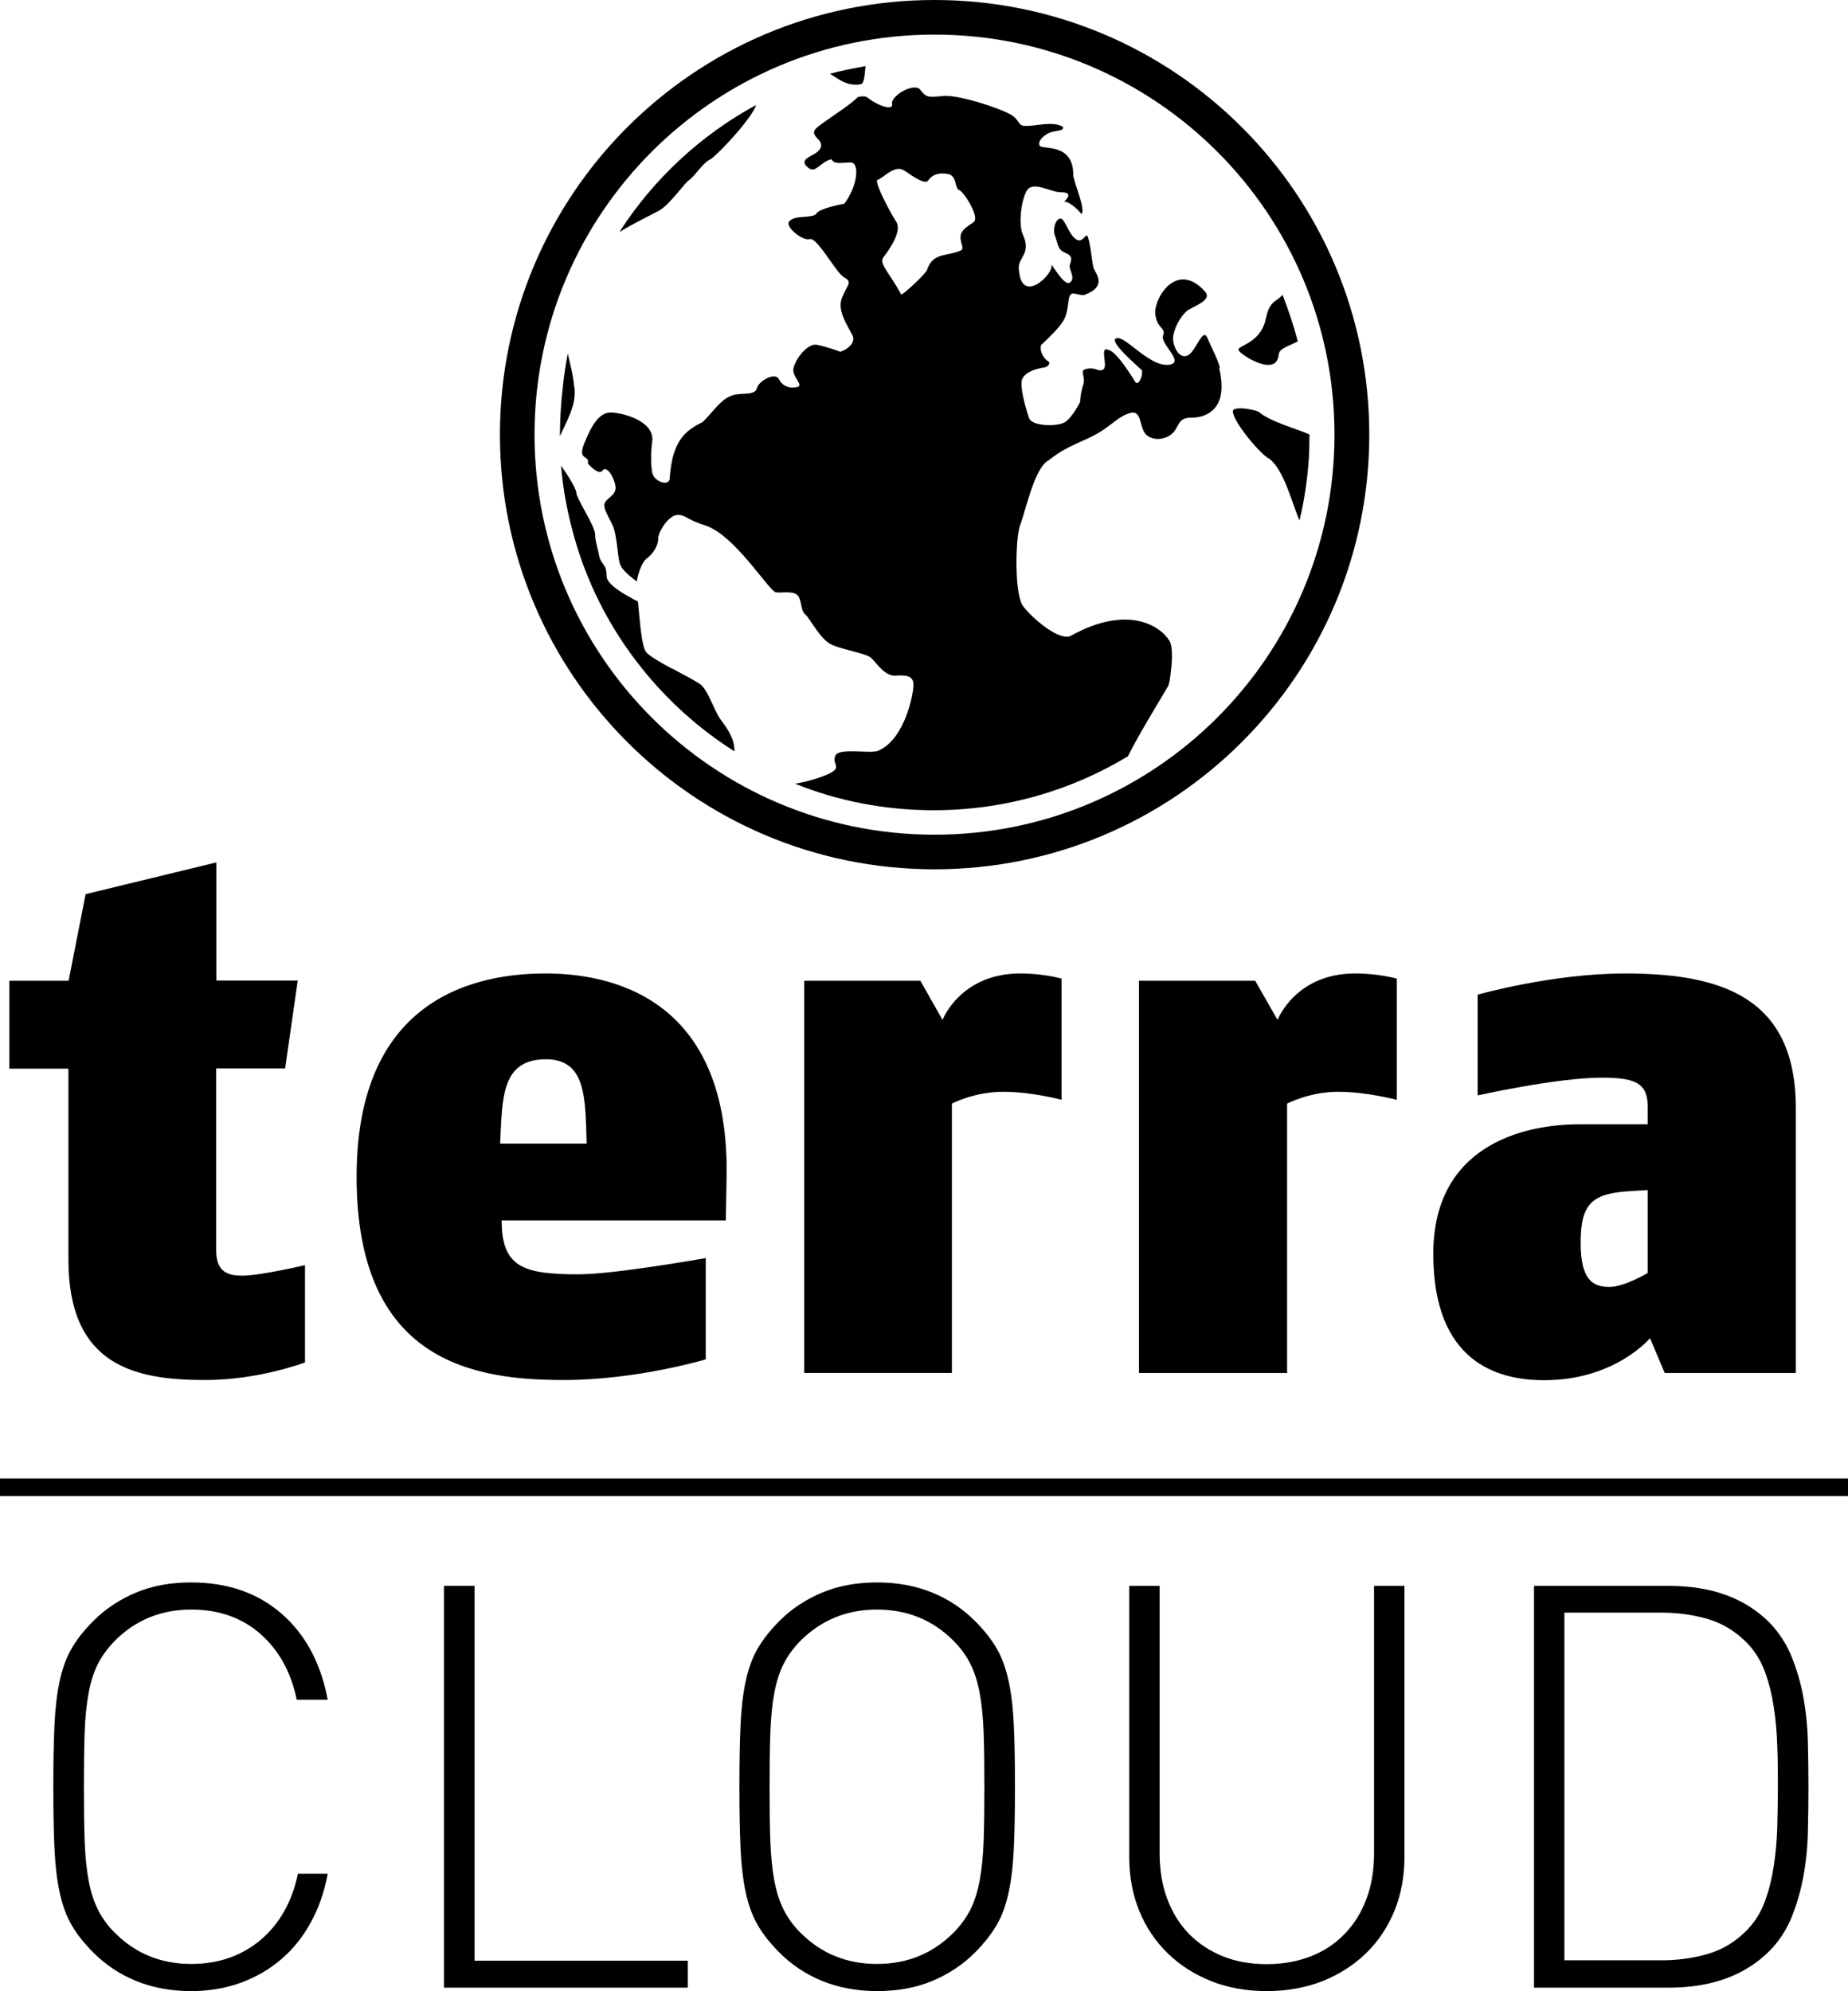
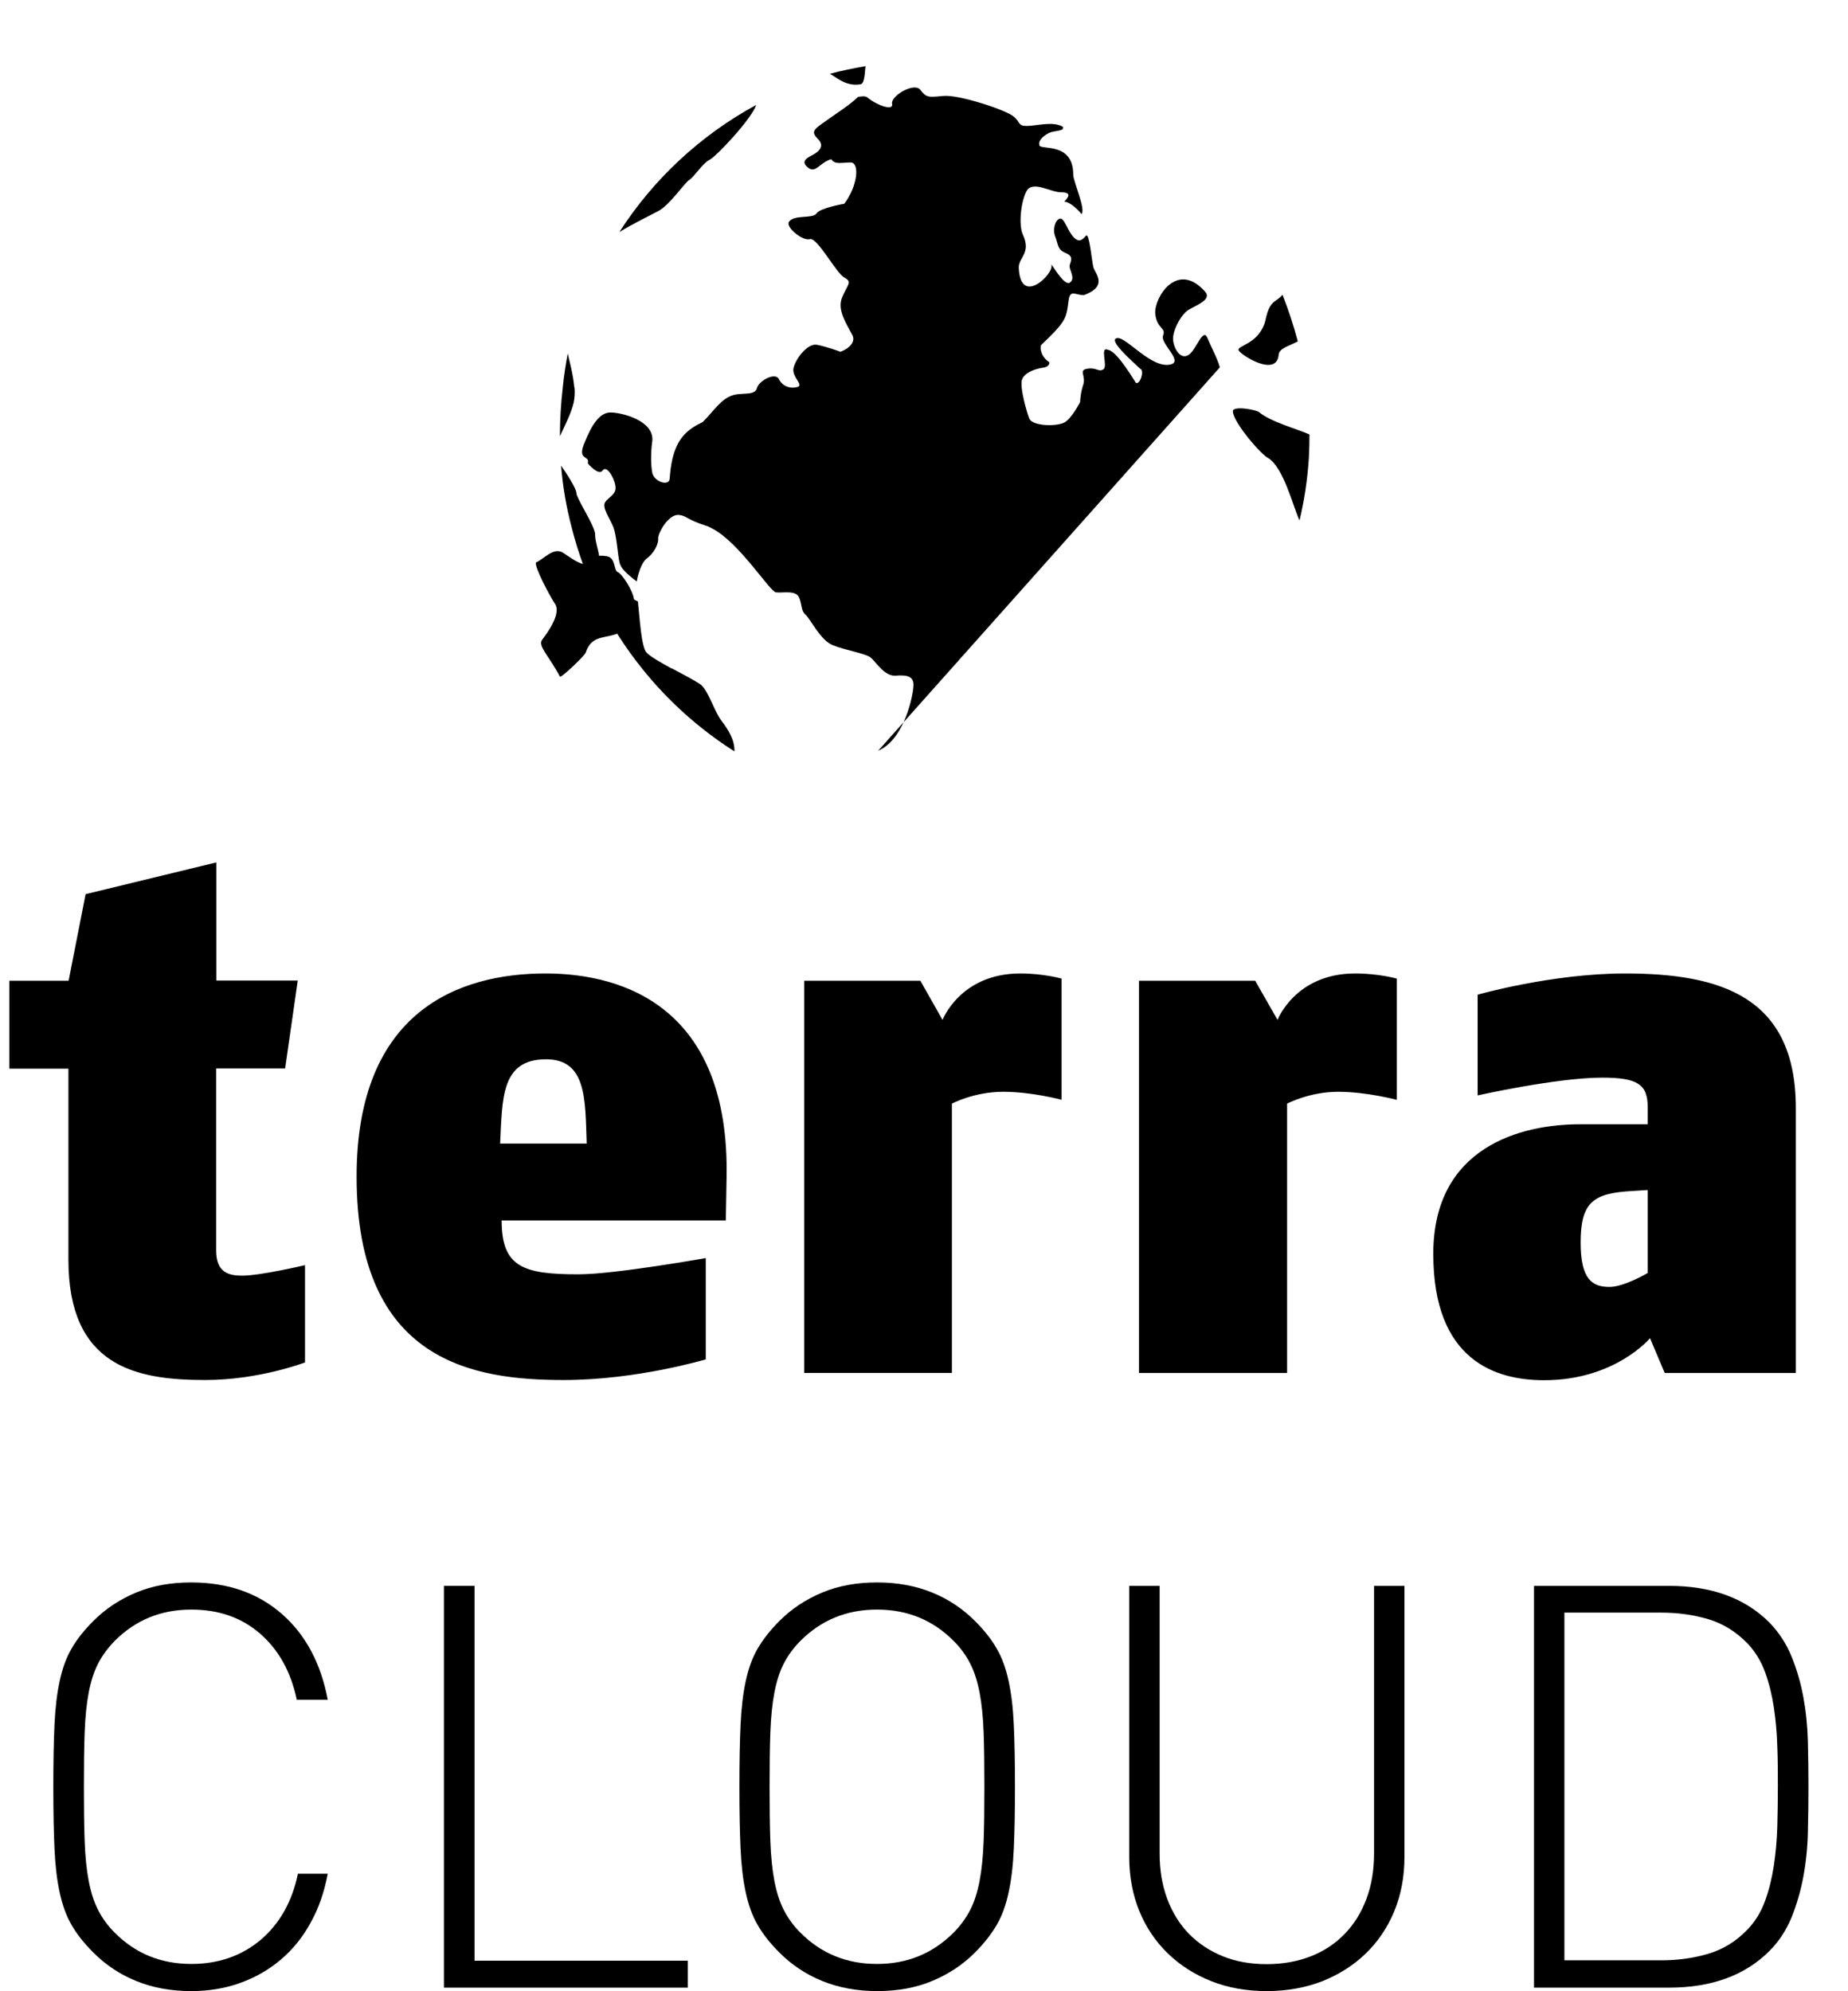
<svg xmlns="http://www.w3.org/2000/svg" id="Ebene_1" viewBox="0 0 96.7 104.17">
  <defs>
    <style>.cls-1{stroke-width:0px;}</style>
  </defs>
-   <path class="cls-1" d="m48.9,0c-12.57,0-22.74,10.19-22.74,22.74s10.17,22.74,22.74,22.74,22.75-10.19,22.75-22.74S61.47,0,48.9,0m0,43.67c-11.56,0-20.93-9.37-20.93-20.93S37.34,1.81,48.9,1.81s20.93,9.37,20.93,20.93-9.37,20.93-20.93,20.93" />
  <path class="cls-1" d="m35.15,34.98c-.58-.32-1.14-.64-1.32-.84-.28-.32-.35-1.77-.45-2.67-.69-.35-1.64-.89-1.64-1.33,0-.67-.28-.57-.39-1.06-.08-.47-.21-.76-.21-1.14,0-.08-.04-.19-.09-.32-.24-.59-.89-1.6-.89-1.83s-.52-1.03-.8-1.43c.09,1.12.28,2.2.56,3.26.69,2.73,1.96,5.22,3.68,7.36,1.35,1.69,2.99,3.16,4.83,4.33.02-.62-.35-1.17-.67-1.59-.4-.52-.7-1.63-1.13-1.93-.28-.19-.89-.51-1.47-.82" />
  <path class="cls-1" d="m66.34,23.95c.83.5,1.3,2.5,1.66,3.28.25-1.05.42-2.16.49-3.29.02-.39.03-.8.03-1.21-.67-.3-2.02-.65-2.64-1.17-.1-.09-1.14-.33-1.36-.1-.12.44,1.29,2.15,1.82,2.5" />
  <path class="cls-1" d="m30.05,20.26c-.06-.71-.28-1.45-.34-1.77-.1.53-.2,1.14-.26,1.77-.1.85-.15,1.73-.15,2.48v.08c.26-.56.62-1.26.73-1.81.04-.23.06-.49.03-.75" />
  <path class="cls-1" d="m67.11,15.42c-.07.09-.18.19-.35.3-.49.33-.48.93-.61,1.26-.4,1.04-1.41,1.1-1.34,1.34.09.24,2,1.46,2.1.23.02-.33.6-.47,1-.69-.22-.84-.49-1.64-.8-2.44" />
  <path class="cls-1" d="m43.43,3.86c.42.25.87.67,1.6.55.23-.04.22-.69.26-.95-.6.11-1.29.24-1.86.4" />
  <path class="cls-1" d="m32.41,12.14c.73-.45,1.69-.91,2.02-1.09.59-.29,1.35-1.44,1.64-1.64.29-.19.68-.86,1.06-1.05.35-.17,2.2-2.14,2.44-2.87-2.91,1.58-5.38,3.88-7.16,6.65" />
  <path class="cls-1" d="m15.96,71.27v-5.08s-2.32.55-3.29.55c-.7,0-1.36-.16-1.36-1.32v-9.52h3.61l.66-4.6h-4.26v-6.18l-6.84,1.66-.89,4.53H.49v4.6h3.09v9.99c0,5.58,3.51,6.3,7.16,6.3,2.82,0,5.22-.92,5.22-.92m22.06-9.72c.15-8.74-5.26-10.63-9.48-10.63-4.49,0-9.88,1.93-9.88,10.63,0,9.72,6.16,10.64,10.84,10.64,3.83,0,7.43-1.08,7.43-1.08v-5.3s-4.76.85-6.66.85c-2.9,0-4.02-.38-4.02-2.82h11.73l.04-2.29Zm-7.32-1.73h-4.53c.12-2.36.04-4.41,2.4-4.41,2.13,0,2.05,2.09,2.13,4.41m24.85-2.29v-6.34s-.93-.27-2.16-.27c-3.14,0-4.07,2.43-4.07,2.43l-1.16-2.05h-6.08v20.52h7.73v-14.09s1.16-.62,2.68-.62,3.06.42,3.06.42m17.54,0v-6.34s-.93-.27-2.18-.27c-3.13,0-4.06,2.43-4.06,2.43l-1.17-2.05h-6.08v20.52h7.75v-14.09s1.17-.62,2.67-.62,3.06.42,3.06.42m20.89,14.29v-13.86c0-5.84-3.95-7.04-8.94-7.04-3.83,0-7.71,1.11-7.71,1.11v5.27s4.15-.93,6.51-.93c1.86,0,2.39.35,2.39,1.55v.89h-3.56c-3.05,0-7.66,1.17-7.66,6.78s3.29,6.61,5.8,6.61c3.72,0,5.54-2.2,5.54-2.2l.77,1.82h6.85Zm-7.75-5.23s-1.23.73-2,.73c-.89,0-1.51-.38-1.51-2.32,0-2.12.66-2.59,2.71-2.7l.8-.05v4.33Z" />
-   <path class="cls-1" d="m63.83,19.22c-.12-.45-.41-.97-.65-1.54-.24-.57-.58.64-.99.89-.39.25-.73-.25-.8-.73-.08-.49.41-1.39.8-1.63.41-.24,1.24-.54.87-.95-1.47-1.66-2.68.33-2.61,1.15.08.8.58.73.41,1.14-.17.41,1.05,1.33.42,1.51-1.01.28-2.34-1.46-2.83-1.37-.49.08.74,1.16,1.21,1.6.24.07,0,.85-.22.74-.02,0-.96-1.64-1.44-1.72-.49-.24-.01.85-.26,1.01-.26.17-.35-.11-.84-.03-.49.08-.06.36-.22.85-.02.04-.03.08-.04.13-.12.43-.12.76-.12.76,0,0-.41.82-.8,1.06-.41.24-1.69.21-1.86-.19-.13-.33-.35-1.12-.4-1.64-.01-.13-.01-.24,0-.33.08-.41.66-.63,1.15-.7.27-.03.35-.26.27-.3-.27-.17-.49-.54-.41-.87.1-.1.66-.61.99-1.02.32-.41.37-.62.45-1.28.08-.65.33-.32.81-.32,1.3-.48.57-1.14.49-1.47-.08-.32-.21-1.81-.38-1.64-.17.17-.33.41-.65.08-.32-.32-.49-1.05-.73-.97-.24.08-.39.58-.22.97.15.41.11.65.52.82.41.17.31.37.23.62-.08.24.33.69.01.93-.32.24-1.04-1.15-.97-.9.12.44-1.6,2.16-1.71.17-.05-.57.67-.78.22-1.76-.24-.5-.12-1.73.19-2.3.33-.56,1.24.07,1.8.07s.41.24.17.49c.24,0,.65.33.9.65.24-.24-.43-1.71-.43-2.06,0-1.72-1.68-1.28-1.77-1.53-.08-.24.17-.48.49-.65.33-.15.82-.08.74-.32-.5-.32-1.4-.05-1.89-.05s-.31-.19-.71-.51c-.41-.33-2.84-1.14-3.66-1.06s-.89.08-1.21-.33c-.33-.39-1.55.33-1.47.74.09.4-.8.08-1.29-.33-.13-.1-.35-.05-.49-.03-.48.46-1.11.84-1.63,1.22-.67.47-.86.58-.49.96.39.37.11.67-.28.87-.39.19-.58.38-.19.67.38.29.62-.32,1.19-.46.19.3.53.17,1.01.17s.38,1.21-.33,2.16c0,0-1.28.22-1.46.51-.19.29-1.18.04-1.44.44-.17.28.71,1.01,1.1.9.39-.1,1.38,1.79,1.8,2.01.44.24.17.35-.11,1.03-.29.66.24,1.41.53,1.98.29.58-.76.96-.66.86,0,0-.71-.26-1.19-.35-.49-.1-1.13.74-1.23,1.23-.09.47.58.89.19.98-.37.1-.76-.04-.95-.41-.19-.39-1.05.08-1.15.46-.1.4-.71.24-1.2.36-.67.17-1.05.84-1.64,1.42-.83.4-1.32.85-1.58,1.91-.07.3-.12.65-.15,1.07-.05.39-.81.15-.91-.33-.04-.22-.06-.48-.06-.74,0-.31.02-.62.06-.9.13-1.08-1.6-1.51-2.18-1.51s-.99.65-1.37,1.6c-.27.65-.03.69.1.8.07.04.11.11.08.26,0,.02.57.67.77.38.19-.29.58.29.67.78.09.47-.34.58-.53.87-.19.28.24.84.43,1.32.01.02.01.04.02.07.18.51.22,1.73.35,1.91.05.18.42.54.85.85.08-.48.28-1.01.51-1.19.35-.25.65-.73.61-1.12.03-.15.1-.3.19-.46.22-.39.57-.74.89-.71.43.04.37.23,1.41.56.11.03.23.09.34.15,1.43.75,3.01,3.3,3.33,3.34.34.05,1.03-.13,1.21.26.17.39.09.69.34.91.26.22.78,1.35,1.44,1.6.64.26,1.71.43,1.97.64.14.12.34.39.58.62.22.2.46.35.72.33.55-.04.94,0,.94.48s-.45,2.85-1.85,3.45c-.41.17-2.07-.18-2.24.26-.18.43.3.56-.18.86-.33.21-1.37.53-1.93.6,2.25.91,4.7,1.39,7.27,1.39,3.71,0,7.18-1.03,10.15-2.82.51-1.05,1.89-3.3,2.09-3.65.07-.1.13-.47.17-.89.07-.57.07-1.26-.08-1.49-.48-.82-2.23-1.91-5.16-.28-.57.32-2.01-.89-2.5-1.54-.44-.58-.41-3.15-.22-4.02.02-.08.04-.19.06-.23.24-.56.73-2.95,1.45-3.36.06-.03.1-.08.15-.11.91-.71,1.74-.9,2.5-1.35.81-.49,1.05-.88,1.69-1.05.64-.15.4.89.89,1.21.49.33,1.2.09,1.44-.32.25-.4.25-.64.89-.64.47,0,1.49-.22,1.53-1.53.01-.29-.02-.63-.12-1.04m-12.85-7.66c-.33.25-.76.42-.68.92.09.51.26.51-.33.68-.6.17-1.17.1-1.44.92-.06.18-1.31,1.36-1.35,1.26-.58-1.1-1.17-1.6-.93-1.93.26-.34,1.02-1.37.67-1.88-.33-.51-1.06-1.91-1-2.16.42-.17.93-.84,1.44-.5.49.33,1.09.76,1.25.5.17-.26.5-.42,1.01-.33.51.08.35.76.6.84.24.09,1.1,1.43.76,1.68" />
+   <path class="cls-1" d="m63.83,19.22c-.12-.45-.41-.97-.65-1.54-.24-.57-.58.64-.99.89-.39.25-.73-.25-.8-.73-.08-.49.41-1.39.8-1.63.41-.24,1.24-.54.87-.95-1.47-1.66-2.68.33-2.61,1.15.08.8.58.73.41,1.14-.17.41,1.05,1.33.42,1.51-1.01.28-2.34-1.46-2.83-1.37-.49.08.74,1.16,1.21,1.6.24.07,0,.85-.22.74-.02,0-.96-1.64-1.44-1.72-.49-.24-.01.85-.26,1.01-.26.17-.35-.11-.84-.03-.49.08-.06.36-.22.85-.02.04-.03.08-.04.13-.12.43-.12.76-.12.76,0,0-.41.82-.8,1.06-.41.24-1.69.21-1.86-.19-.13-.33-.35-1.12-.4-1.64-.01-.13-.01-.24,0-.33.08-.41.66-.63,1.15-.7.27-.03.35-.26.27-.3-.27-.17-.49-.54-.41-.87.1-.1.66-.61.99-1.02.32-.41.37-.62.45-1.28.08-.65.33-.32.81-.32,1.3-.48.57-1.14.49-1.47-.08-.32-.21-1.81-.38-1.64-.17.17-.33.41-.65.08-.32-.32-.49-1.05-.73-.97-.24.08-.39.58-.22.97.15.41.11.65.52.82.41.17.31.37.23.62-.08.24.33.69.01.93-.32.24-1.04-1.15-.97-.9.12.44-1.6,2.16-1.71.17-.05-.57.67-.78.22-1.76-.24-.5-.12-1.73.19-2.3.33-.56,1.24.07,1.8.07s.41.24.17.49c.24,0,.65.33.9.65.24-.24-.43-1.71-.43-2.06,0-1.72-1.68-1.28-1.77-1.53-.08-.24.17-.48.49-.65.33-.15.82-.08.74-.32-.5-.32-1.4-.05-1.89-.05s-.31-.19-.71-.51c-.41-.33-2.84-1.14-3.66-1.06s-.89.08-1.21-.33c-.33-.39-1.55.33-1.47.74.09.4-.8.08-1.29-.33-.13-.1-.35-.05-.49-.03-.48.46-1.11.84-1.63,1.22-.67.47-.86.58-.49.96.39.37.11.67-.28.87-.39.19-.58.38-.19.67.38.29.62-.32,1.19-.46.19.3.53.17,1.01.17s.38,1.21-.33,2.16c0,0-1.28.22-1.46.51-.19.29-1.18.04-1.44.44-.17.28.71,1.01,1.1.9.39-.1,1.38,1.79,1.8,2.01.44.24.17.35-.11,1.03-.29.66.24,1.41.53,1.98.29.58-.76.96-.66.86,0,0-.71-.26-1.19-.35-.49-.1-1.13.74-1.23,1.23-.09.47.58.89.19.98-.37.1-.76-.04-.95-.41-.19-.39-1.05.08-1.15.46-.1.4-.71.24-1.2.36-.67.17-1.05.84-1.64,1.42-.83.4-1.32.85-1.58,1.91-.07.3-.12.65-.15,1.07-.05.39-.81.15-.91-.33-.04-.22-.06-.48-.06-.74,0-.31.02-.62.06-.9.13-1.08-1.6-1.51-2.18-1.51s-.99.65-1.37,1.6c-.27.65-.03.69.1.8.07.04.11.11.08.26,0,.02.57.67.77.38.19-.29.58.29.67.78.09.47-.34.58-.53.87-.19.28.24.84.43,1.32.01.02.01.04.02.07.18.51.22,1.73.35,1.91.05.18.42.54.85.85.08-.48.28-1.01.51-1.19.35-.25.65-.73.61-1.12.03-.15.1-.3.19-.46.22-.39.57-.74.89-.71.43.04.37.23,1.41.56.11.03.23.09.34.15,1.43.75,3.01,3.3,3.33,3.34.34.05,1.03-.13,1.21.26.17.39.09.69.34.91.26.22.78,1.35,1.44,1.6.64.26,1.71.43,1.97.64.14.12.34.39.58.62.22.2.46.35.72.33.55-.04.94,0,.94.48s-.45,2.85-1.85,3.45m-12.85-7.66c-.33.25-.76.42-.68.92.09.51.26.51-.33.68-.6.17-1.17.1-1.44.92-.06.18-1.31,1.36-1.35,1.26-.58-1.1-1.17-1.6-.93-1.93.26-.34,1.02-1.37.67-1.88-.33-.51-1.06-1.91-1-2.16.42-.17.93-.84,1.44-.5.49.33,1.09.76,1.25.5.17-.26.5-.42,1.01-.33.51.08.35.76.6.84.24.09,1.1,1.43.76,1.68" />
  <path class="cls-1" d="m17.15,98.03c-.18.95-.47,1.8-.89,2.55-.41.76-.93,1.4-1.55,1.93-.62.53-1.33.94-2.13,1.23-.8.29-1.66.43-2.58.43-1.06,0-2.02-.18-2.88-.53-.86-.35-1.6-.85-2.23-1.48-.49-.49-.88-.98-1.15-1.46-.28-.48-.48-1.05-.62-1.7-.14-.65-.23-1.41-.27-2.29-.04-.88-.06-1.95-.06-3.23s.02-2.36.06-3.23c.04-.88.13-1.64.27-2.29.14-.65.34-1.22.62-1.7.27-.48.66-.97,1.15-1.46.63-.63,1.37-1.12,2.23-1.48.86-.36,1.82-.53,2.88-.53,1.91,0,3.49.55,4.74,1.64,1.25,1.09,2.05,2.59,2.41,4.5h-1.62c-.31-1.48-.96-2.63-1.93-3.47-.97-.84-2.17-1.25-3.59-1.25-1.58,0-2.9.54-3.99,1.62-.37.38-.67.78-.89,1.21-.22.43-.38.94-.49,1.52-.11.58-.18,1.27-.21,2.07-.03.8-.04,1.75-.04,2.85s.01,2.05.04,2.85c.03.8.1,1.49.21,2.07.11.58.27,1.09.49,1.52.22.43.51.84.89,1.21,1.08,1.08,2.41,1.62,3.99,1.62,1.42,0,2.62-.42,3.62-1.25.99-.84,1.65-1.99,1.96-3.47h1.56Z" />
  <polygon class="cls-1" points="23.23 103.99 23.23 82.97 24.83 82.97 24.83 102.58 35.99 102.58 35.99 103.99 23.23 103.99" />
  <path class="cls-1" d="m53.11,93.48c0,1.28-.02,2.36-.06,3.23-.04.88-.13,1.64-.27,2.29-.14.65-.34,1.22-.62,1.7-.28.48-.66.97-1.15,1.46-.63.63-1.37,1.12-2.23,1.48-.86.36-1.82.53-2.88.53s-2.02-.18-2.88-.53c-.86-.35-1.6-.85-2.23-1.48-.49-.49-.88-.98-1.15-1.46-.28-.48-.48-1.05-.62-1.7-.14-.65-.23-1.41-.27-2.29-.04-.88-.06-1.95-.06-3.23s.02-2.36.06-3.23c.04-.88.13-1.64.27-2.29.14-.65.34-1.22.62-1.7.28-.48.66-.97,1.15-1.46.63-.63,1.37-1.12,2.23-1.48.86-.36,1.82-.53,2.88-.53s2.02.18,2.88.53c.86.35,1.6.85,2.23,1.48.49.49.88.98,1.15,1.46.28.48.48,1.05.62,1.7.14.65.23,1.41.27,2.29.04.88.06,1.95.06,3.23m-1.6,0c0-1.1-.01-2.05-.04-2.85-.03-.8-.1-1.49-.21-2.07s-.27-1.09-.49-1.52c-.22-.43-.51-.84-.89-1.21-1.08-1.08-2.41-1.62-3.99-1.62s-2.9.54-3.99,1.62c-.37.37-.67.78-.89,1.21-.22.43-.38.94-.49,1.52-.11.58-.18,1.27-.21,2.07-.03.8-.04,1.75-.04,2.85s.01,2.05.04,2.85c.03.8.1,1.49.21,2.07.11.58.27,1.09.49,1.52.22.43.51.84.89,1.21,1.08,1.08,2.41,1.62,3.99,1.62s2.9-.54,3.99-1.62c.37-.37.67-.78.89-1.21.22-.43.38-.94.49-1.52.11-.58.18-1.27.21-2.07.03-.8.04-1.75.04-2.85" />
  <path class="cls-1" d="m73.49,97.17c0,1.02-.18,1.96-.53,2.82-.36.86-.85,1.59-1.49,2.21s-1.4,1.1-2.27,1.45c-.88.34-1.85.52-2.91.52s-2.03-.17-2.91-.52-1.63-.83-2.27-1.45-1.14-1.36-1.49-2.21c-.35-.86-.53-1.8-.53-2.82v-14.2h1.59v14c0,.87.13,1.66.4,2.38.27.72.65,1.33,1.14,1.83.49.5,1.08.89,1.77,1.17.69.28,1.46.41,2.3.41s1.61-.14,2.3-.41c.69-.27,1.28-.66,1.77-1.17.49-.5.87-1.11,1.14-1.83.27-.72.4-1.51.4-2.38v-14h1.59v14.2Z" />
  <path class="cls-1" d="m94.63,93.48c0,.79-.01,1.59-.03,2.39-.02.81-.1,1.58-.24,2.33-.14.75-.35,1.46-.62,2.13-.28.67-.66,1.25-1.15,1.74-1.28,1.28-3.03,1.92-5.26,1.92h-7.06v-21.02h7.06c2.23,0,3.98.64,5.26,1.92.49.51.88,1.1,1.15,1.76.27.66.48,1.37.62,2.12.14.76.22,1.54.24,2.33.02.8.03,1.59.03,2.38m-1.6,0c0-.69,0-1.39-.03-2.1-.02-.71-.08-1.39-.18-2.05-.1-.66-.25-1.27-.46-1.85-.21-.57-.51-1.06-.9-1.48-.61-.63-1.3-1.06-2.08-1.29-.78-.23-1.59-.34-2.44-.34h-5.08v18.19h5.08c.85,0,1.66-.11,2.44-.34.78-.23,1.47-.65,2.08-1.29.39-.41.69-.9.9-1.48.21-.57.36-1.19.46-1.85.1-.66.16-1.34.18-2.05.02-.71.03-1.41.03-2.1" />
-   <rect class="cls-1" y="77.35" width="96.7" height=".92" />
</svg>